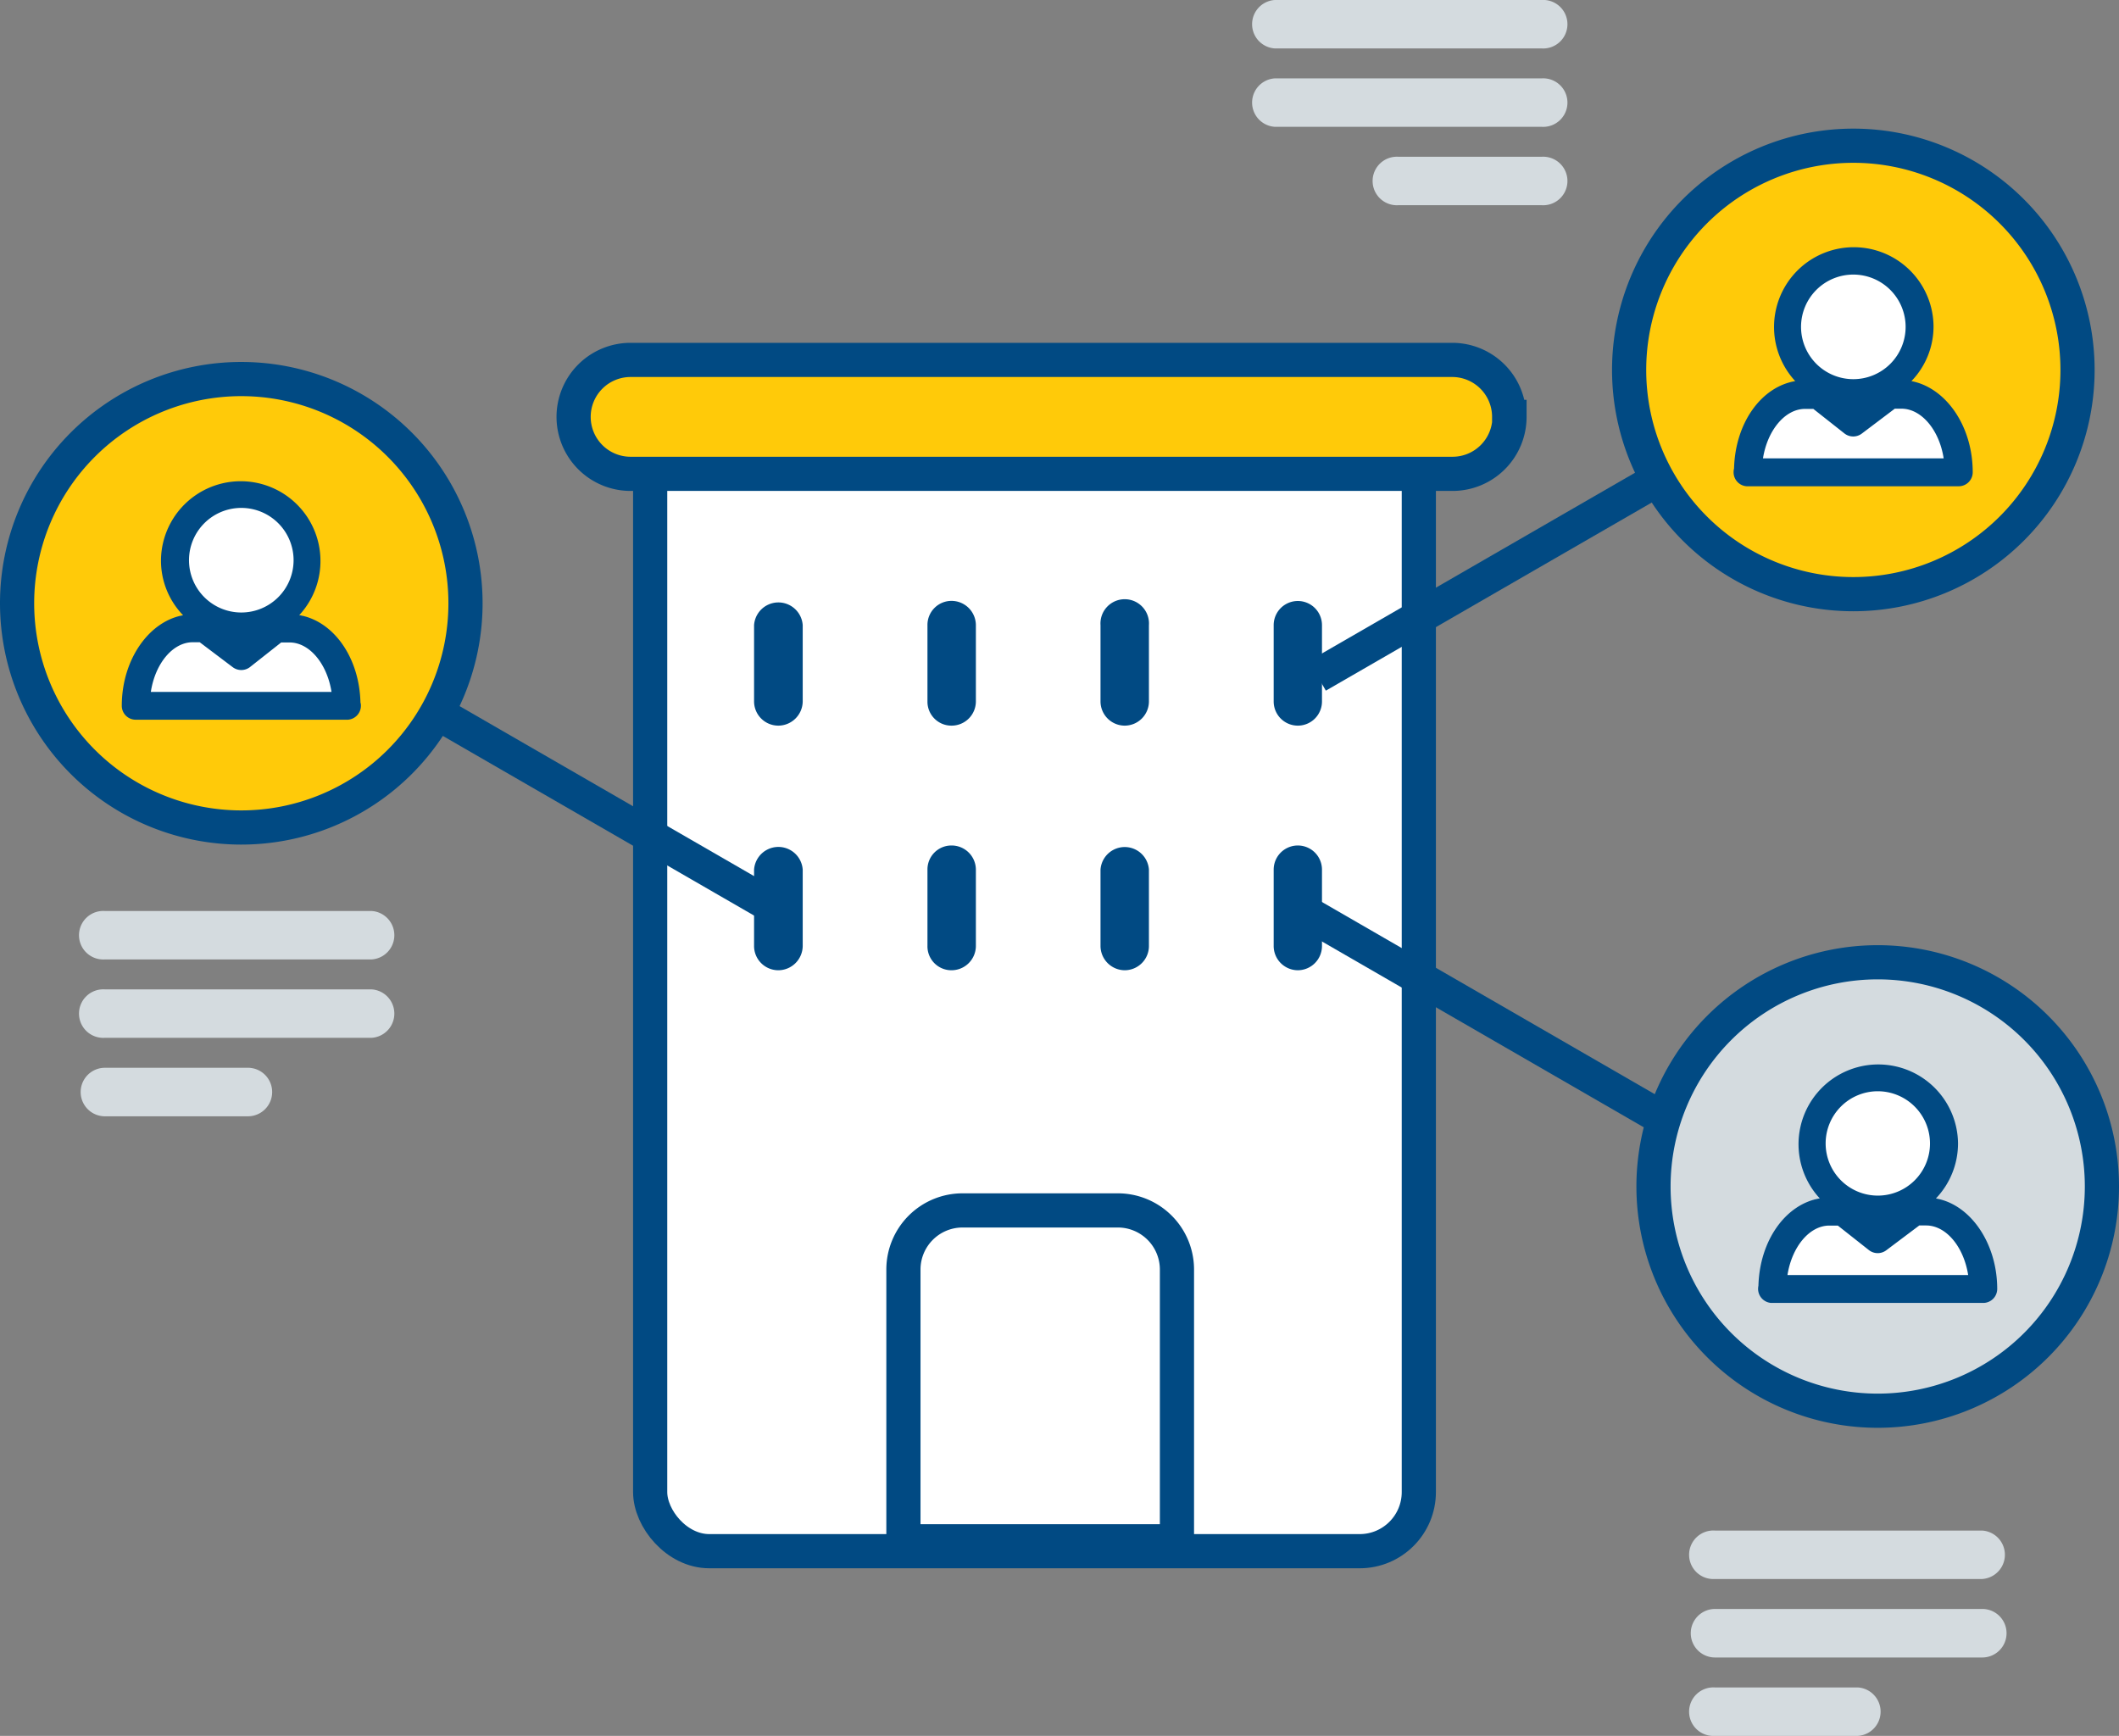
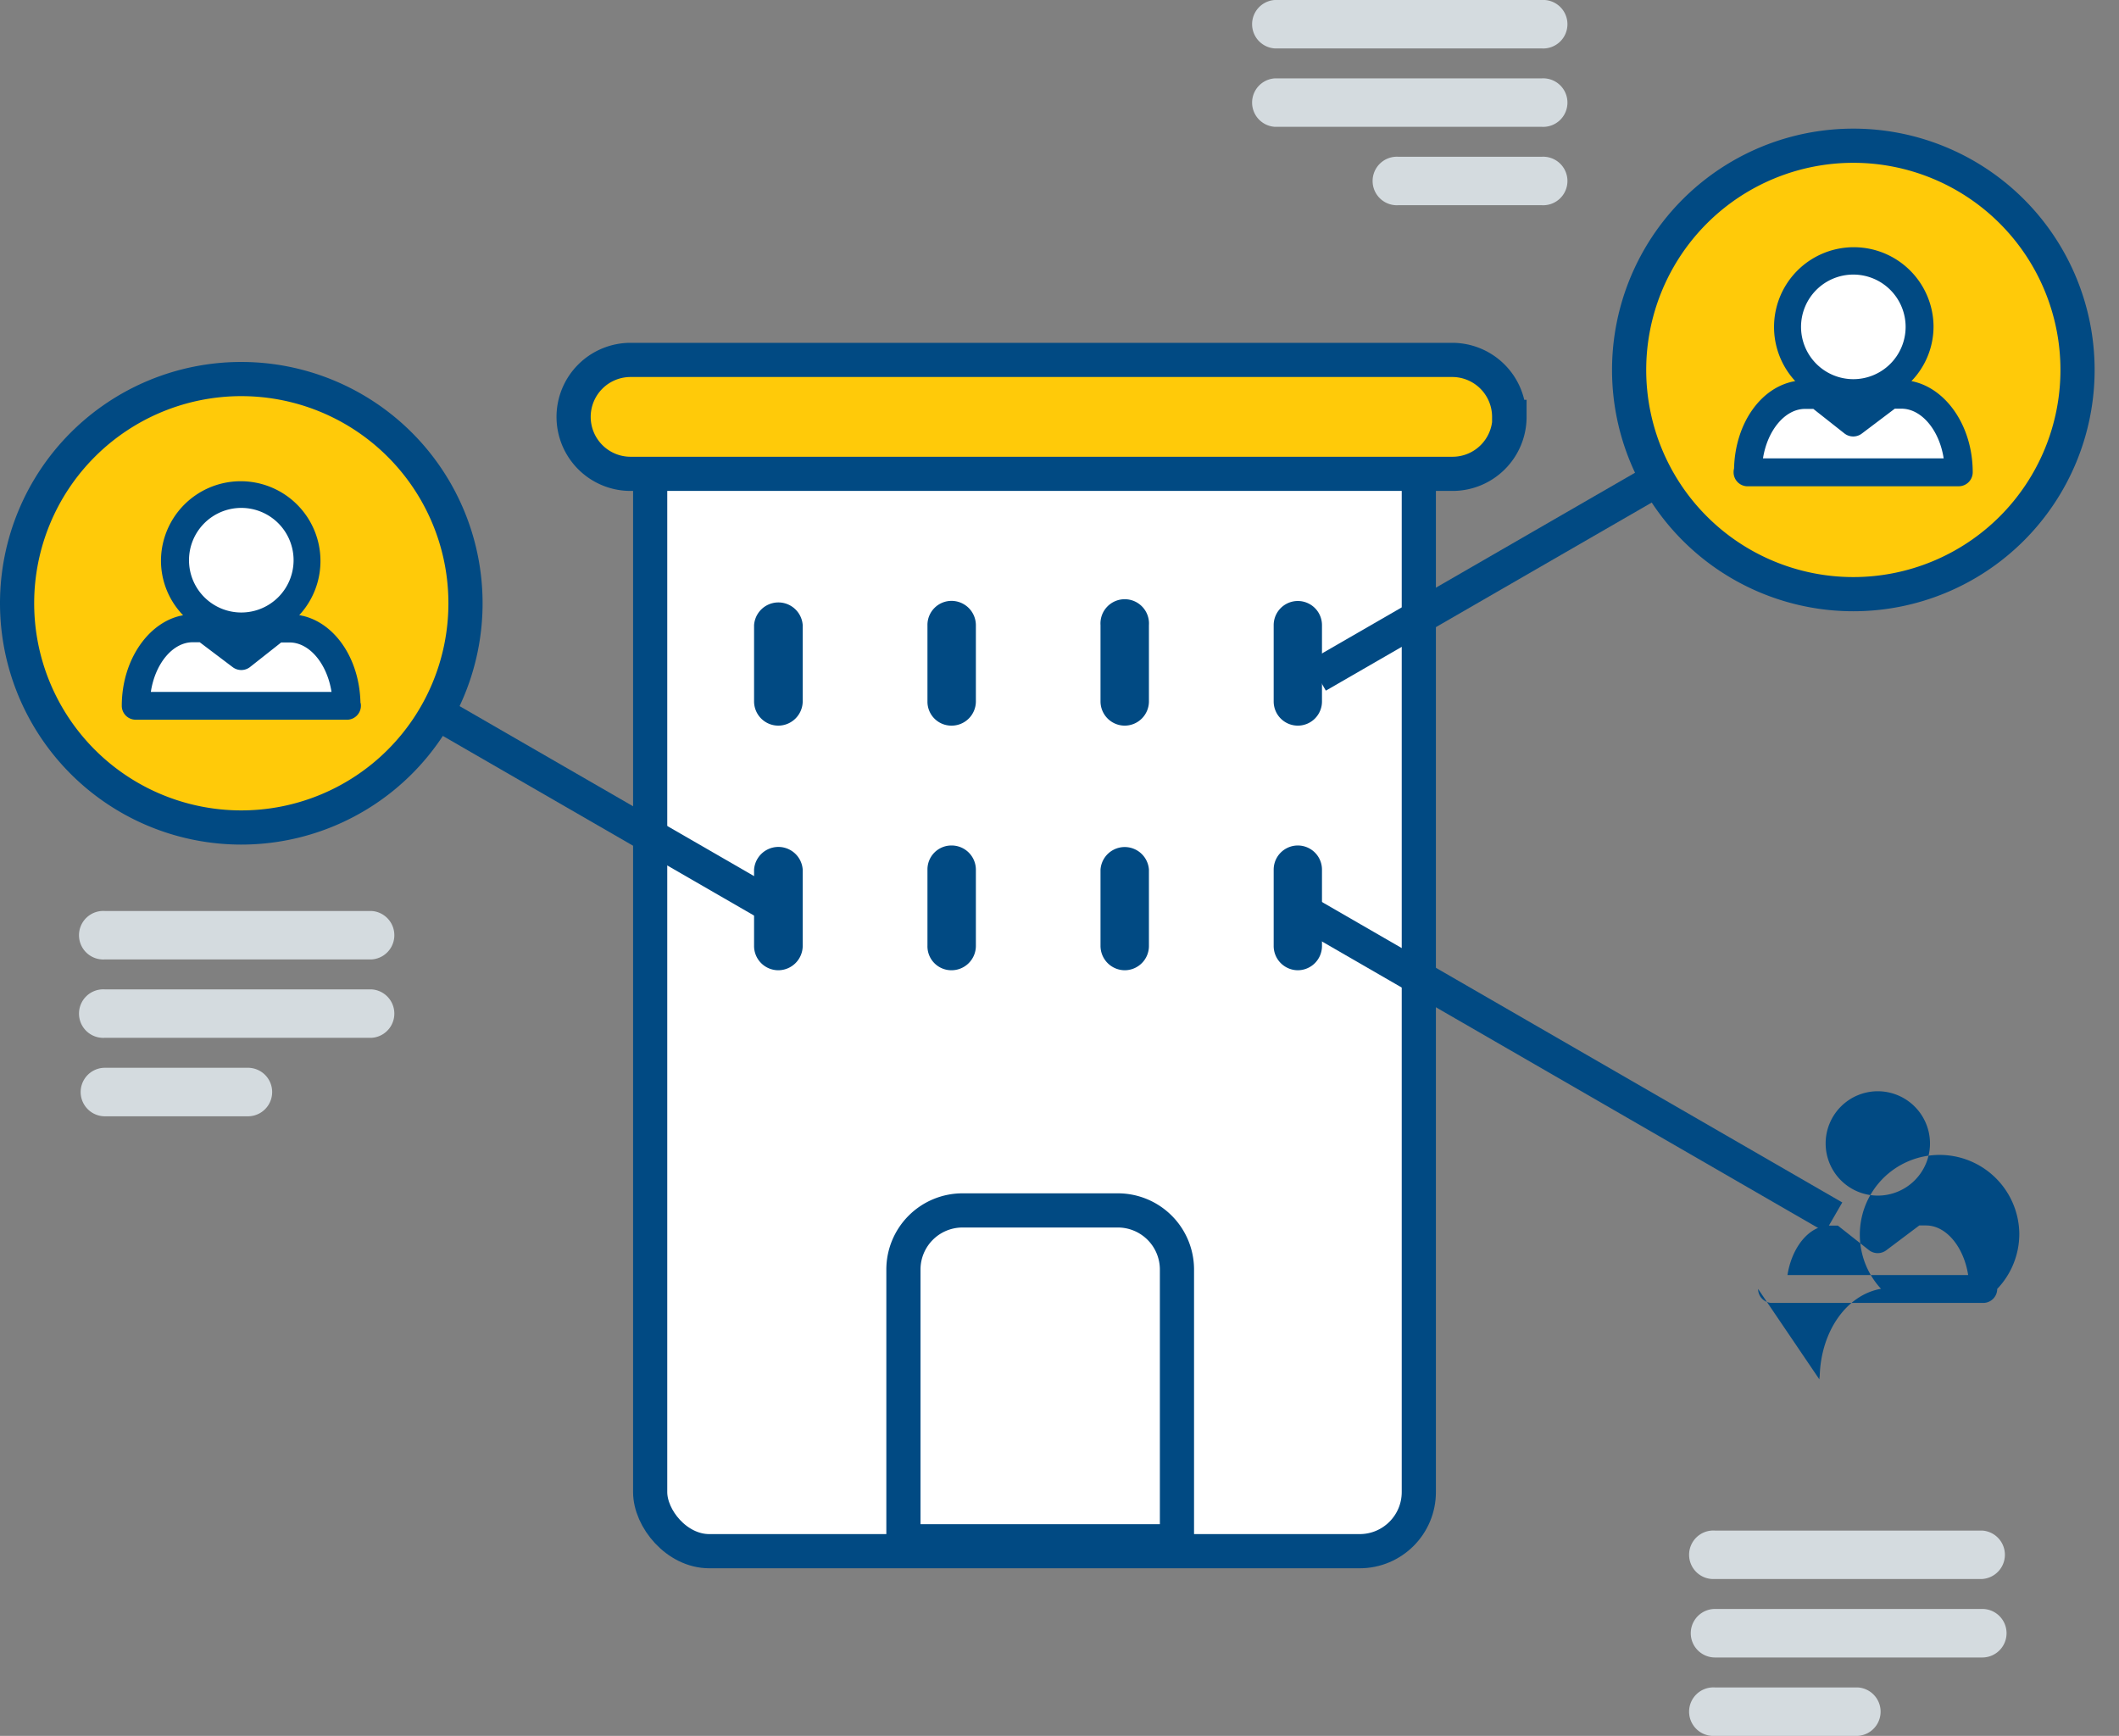
<svg xmlns="http://www.w3.org/2000/svg" viewBox="0 0 186 152.36">
  <rect x="0" y="0" width="186" height="152.36" fill="#808080" stroke="none" />
  <defs>
    <style>
      .cls-5{fill:#fff}.cls-3,.cls-4{stroke:#014a83;stroke-miterlimit:10;stroke-width:3px}.cls-2{fill:#014a83}.cls-3{fill:none}.cls-4{fill:#ffca09}.cls-6{fill:#d4dbdf}
    </style>
  </defs>
  <g id="Layer_2" data-name="Layer 2">
    <g id="Layer_1-2" data-name="Layer 1">
      <rect x="57.07" y="36.01" width="67.47" height="100.14" rx="5.19" stroke="#014a83" stroke-miterlimit="10" stroke-width="3" fill="#fff" />
      <path class="cls-2" d="M68.31 63.69a2.13 2.13 0 01-2.12-2.12v-6.7a2.14 2.14 0 014.27 0v6.7a2.15 2.15 0 01-2.15 2.12zM113.91 63.69a2.12 2.12 0 01-2.11-2.12v-6.7a2.12 2.12 0 114.24 0v6.7a2.12 2.12 0 01-2.13 2.12zM83.51 63.69a2.1 2.1 0 01-2.1-2.12v-6.7a2.11 2.11 0 012.1-2.13 2.14 2.14 0 012.15 2.13v6.7a2.13 2.13 0 01-2.15 2.12zM98.73 63.69a2.13 2.13 0 01-2.13-2.12v-6.7a2.13 2.13 0 114.25 0v6.7a2.13 2.13 0 01-2.12 2.12zM68.31 85.16A2.13 2.13 0 0166.19 83v-6.67a2.14 2.14 0 014.27 0V83a2.15 2.15 0 01-2.15 2.16zM113.91 85.16A2.13 2.13 0 01111.8 83v-6.67a2.12 2.12 0 114.24 0V83a2.13 2.13 0 01-2.13 2.16zM83.51 85.16a2.1 2.1 0 01-2.1-2.16v-6.67a2.1 2.1 0 012.1-2.12 2.13 2.13 0 012.15 2.12V83a2.14 2.14 0 01-2.15 2.16zM98.73 85.16A2.14 2.14 0 0196.6 83v-6.67a2.13 2.13 0 014.25 0V83a2.13 2.13 0 01-2.12 2.16z" />
      <path class="cls-3" d="M79.3 135.28v-23.85a5.19 5.19 0 015.19-5.19h13.62a5.19 5.19 0 015.2 5.19v23.85z" />
      <path class="cls-4" d="M132.5 36.59a5 5 0 01-5 5H55.35a5 5 0 01-5-5 5 5 0 015-5h72.12a5 5 0 015 5z" />
      <path class="cls-3" d="M160.96 106.84l-47.04-27.16M68.22 79.8L21.18 52.65" />
      <path class="cls-4" d="M40.86 53a19.68 19.68 0 11-19.68-19.73A19.68 19.68 0 0140.86 53z" />
      <path class="cls-5" d="M30.76 60.89c-.1-3.63-2.19-6.54-4.92-7a6.43 6.43 0 10-11.11-4.41 6.34 6.34 0 001.77 4.42c-2.78.49-4.92 3.56-4.92 7.27a1.12 1.12 0 001.12 1.12h17a1.13 1.13 0 001.05-1.12 1.15 1.15 0 00.01-.28z" />
      <path class="cls-2" d="M31.64 61.66c-.1-4-2.39-7.16-5.37-7.67a7 7 0 10-12.14-4.82A6.9 6.9 0 0016.07 54c-3 .54-5.38 3.9-5.38 7.95a1.22 1.22 0 001.22 1.22h18.63a1.23 1.23 0 001.14-1.22.86.86 0 00-.04-.29zM21.17 44.58a4.59 4.59 0 11-4.58 4.59 4.59 4.59 0 014.58-4.59zm-4.25 11.79h.61l2.9 2.19a1.25 1.25 0 001.5 0l2.75-2.17h.74c1.74 0 3.29 1.86 3.68 4.34H13.24c.38-2.5 1.93-4.36 3.68-4.36z" />
      <path class="cls-3" d="M115.63 59.32l47.04-27.15" />
      <path class="cls-4" d="M143 32.47a19.68 19.68 0 1019.68-19.68A19.68 19.68 0 00143 32.47z" />
      <path class="cls-5" d="M153.06 40.67a1.13 1.13 0 001.05 1.12h17a1.12 1.12 0 001.12-1.12c0-3.71-2.14-6.78-4.92-7.27a6.34 6.34 0 001.81-4.4A6.44 6.44 0 10158 33.39c-2.73.48-4.82 3.39-4.92 7a1.15 1.15 0 00-.02.28z" />
      <path class="cls-2" d="M152.17 41.46a1.23 1.23 0 001.14 1.22h18.63a1.23 1.23 0 001.22-1.23c0-4.05-2.34-7.41-5.38-8a6.9 6.9 0 001.94-4.82 7 7 0 10-12.14 4.82c-3 .51-5.27 3.69-5.37 7.67a1.26 1.26 0 00-.04.34zm15.1-12.77a4.59 4.59 0 11-4.59-4.59 4.59 4.59 0 014.59 4.59zm3.34 11.54h-15.86c.39-2.47 1.94-4.34 3.69-4.34h.73l2.75 2.17a1.25 1.25 0 001.5 0l2.9-2.19h.61c1.75.02 3.3 1.89 3.68 4.36z" />
      <path class="cls-6" d="M9.21 84.21h23.42a2.13 2.13 0 000-4.25H9.21a2.13 2.13 0 100 4.25zM32.63 86.84H9.21a2.13 2.13 0 100 4.25h23.42a2.13 2.13 0 000-4.25zM21.76 93.72H9.21a2.13 2.13 0 100 4.26h12.55a2.13 2.13 0 000-4.26zM135.31 4.25h-23.42a2.13 2.13 0 010-4.25h23.42a2.13 2.13 0 110 4.25zM111.89 6.88h23.42a2.13 2.13 0 110 4.25h-23.42a2.13 2.13 0 010-4.25zM122.76 13.76h12.55a2.13 2.13 0 110 4.25h-12.55a2.13 2.13 0 110-4.25zM150.54 138.59H174a2.13 2.13 0 000-4.25h-23.46a2.13 2.13 0 100 4.25zM174 141.22h-23.46a2.13 2.13 0 000 4.26H174a2.13 2.13 0 000-4.26zM163.09 148.11h-12.55a2.13 2.13 0 100 4.25h12.55a2.13 2.13 0 000-4.25z" />
-       <path d="M145.14 104.14a19.68 19.68 0 1019.68-19.68 19.68 19.68 0 00-19.68 19.68z" fill="#d4dbdf" stroke="#014a83" stroke-miterlimit="10" stroke-width="3" />
-       <path class="cls-5" d="M155.21 112.35a1.13 1.13 0 001 1.12h17a1.12 1.12 0 001.12-1.12c0-3.71-2.14-6.79-4.92-7.28a6.36 6.36 0 001.77-4.41 6.44 6.44 0 10-11.11 4.41c-2.73.47-4.82 3.38-4.92 7a1.09 1.09 0 00.06.28z" />
-       <path class="cls-2" d="M154.32 113.13a1.24 1.24 0 001.14 1.23h18.62a1.23 1.23 0 001.23-1.23c0-4-2.34-7.41-5.38-7.94a7 7 0 001.94-4.83 7 7 0 10-12.14 4.82c-3 .52-5.27 3.7-5.38 7.67a1.33 1.33 0 00-.03.28zm15.09-12.77a4.58 4.58 0 11-4.58-4.58 4.59 4.59 0 014.58 4.58zm3.35 11.55H156.9c.39-2.48 1.93-4.34 3.68-4.34h.74l2.75 2.17a1.25 1.25 0 001.5 0l2.9-2.18h.61c1.75.01 3.29 1.87 3.68 4.35z" />
+       <path class="cls-2" d="M154.32 113.13a1.24 1.24 0 001.14 1.23h18.62a1.23 1.23 0 001.23-1.23a7 7 0 001.94-4.83 7 7 0 10-12.14 4.82c-3 .52-5.27 3.7-5.38 7.67a1.33 1.33 0 00-.03.28zm15.09-12.77a4.58 4.58 0 11-4.58-4.58 4.59 4.59 0 014.58 4.58zm3.35 11.55H156.9c.39-2.48 1.93-4.34 3.68-4.34h.74l2.75 2.17a1.25 1.25 0 001.5 0l2.9-2.18h.61c1.75.01 3.29 1.87 3.68 4.35z" />
    </g>
  </g>
</svg>